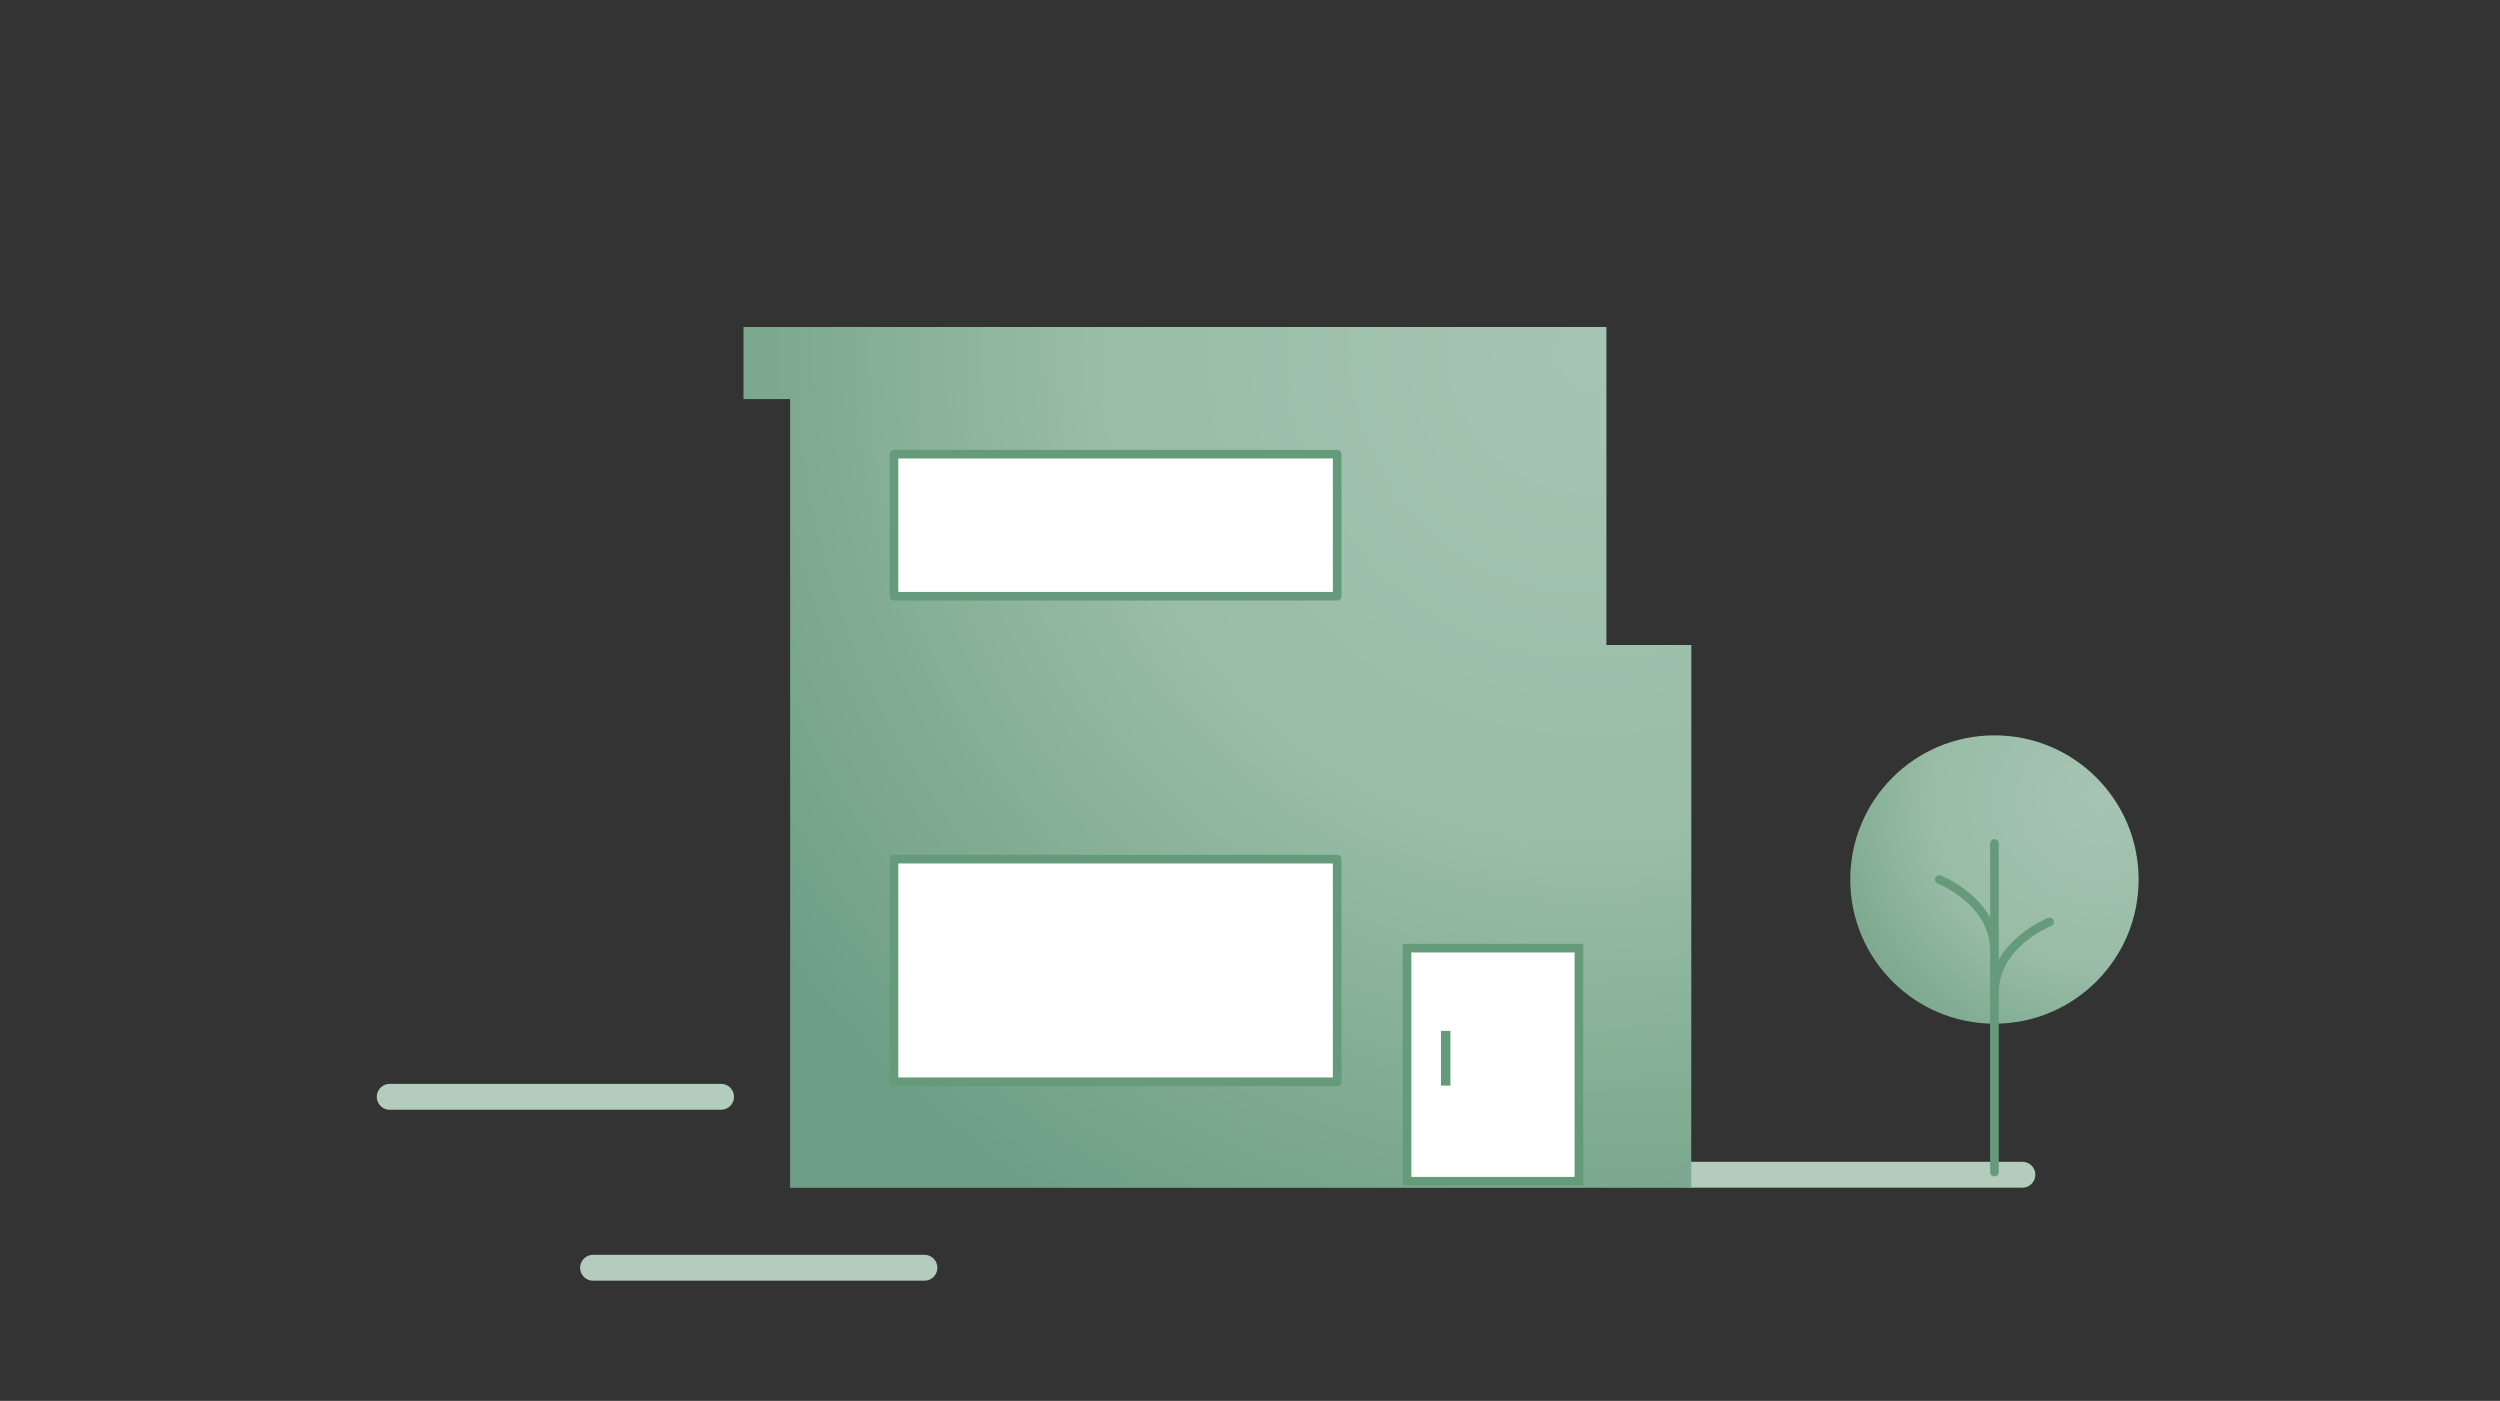
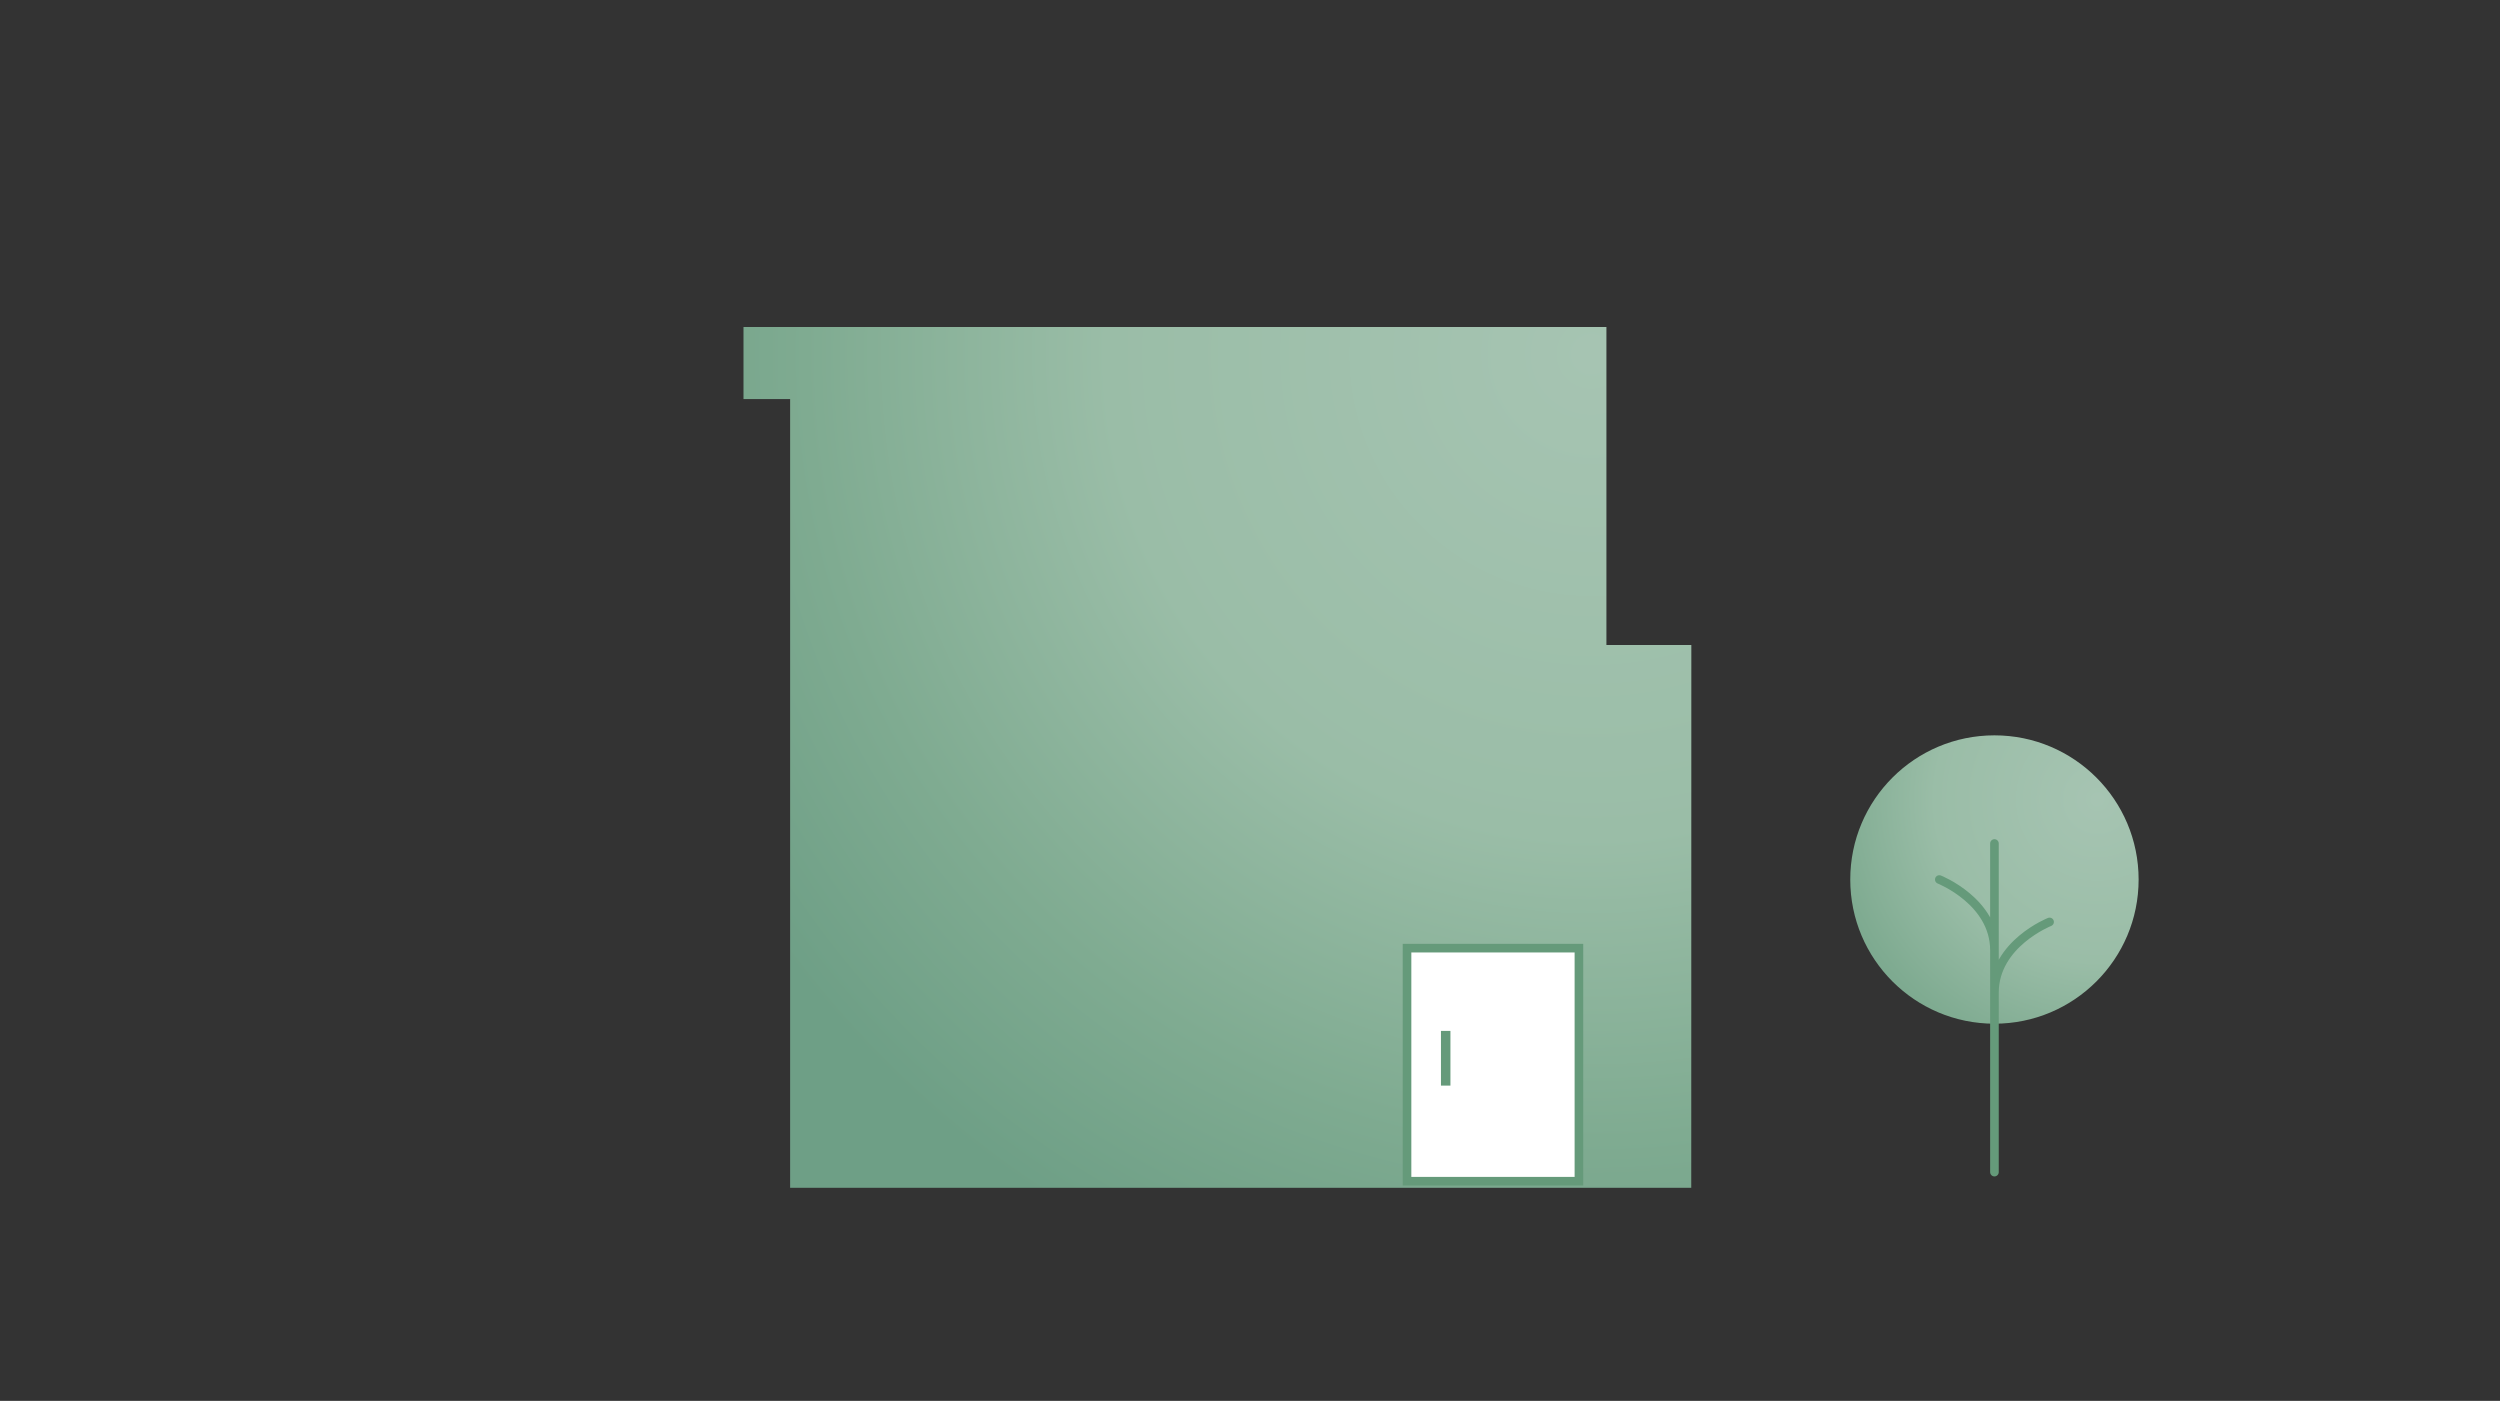
<svg xmlns="http://www.w3.org/2000/svg" xmlns:xlink="http://www.w3.org/1999/xlink" viewBox="0 0 580 325">
  <rect x="0" y="0" width="580" height="325" fill="#333333" stroke="none" />
  <defs>
    <radialGradient id="a" cx="486.6" cy="185.46" r="78.63" fx="486.6" fy="185.46" gradientUnits="userSpaceOnUse">
      <stop offset="0" stop-color="#a6c4b2" />
      <stop offset=".48" stop-color="#9abda7" />
      <stop offset=".78" stop-color="#7fab91" />
      <stop offset="1" stop-color="#6e9f86" />
    </radialGradient>
    <radialGradient xlink:href="#a" id="b" cx="369.15" cy="82.18" r="233.71" fx="369.15" fy="82.18" />
  </defs>
-   <path fill="none" stroke="#b3ccbc" stroke-linecap="round" stroke-linejoin="round" stroke-width="6" d="M90.41 254.46h76.88M137.59 294.12h76.88M392.32 272.54h76.88" />
  <path fill="url(#b)" d="M372.69 149.64V75.86h-200.2v16.72h10.82v182.99h209.06l.02-125.93h-19.7z" />
  <path fill="#fff" d="M326.44 219.97h39.88v54.07h-39.88z" />
  <path fill="#659a7a" d="M365.31 220.97v52.07h-37.88v-52.07h37.88m2-2h-41.88v56.07h41.88v-56.07Z" />
-   <path fill="#fff" stroke="#659a7a" stroke-linecap="round" stroke-linejoin="round" stroke-width="2" d="M207.41 199.32h102.81v51.65H207.41zM207.41 105.37h102.81v32.96H207.41z" />
  <circle cx="462.71" cy="204.05" r="33.45" fill="url(#a)" />
  <path fill="none" stroke="#659a7a" stroke-linecap="round" stroke-linejoin="round" stroke-width="2" d="M462.71 271.93v-76.24M475.5 213.89s-12.79 5.07-12.79 16.39M449.92 204.05s12.79 5.07 12.79 16.39" />
  <path fill="#fff" stroke="#659a7a" stroke-width="2.2" d="M335.4 239.17v12.69" />
</svg>